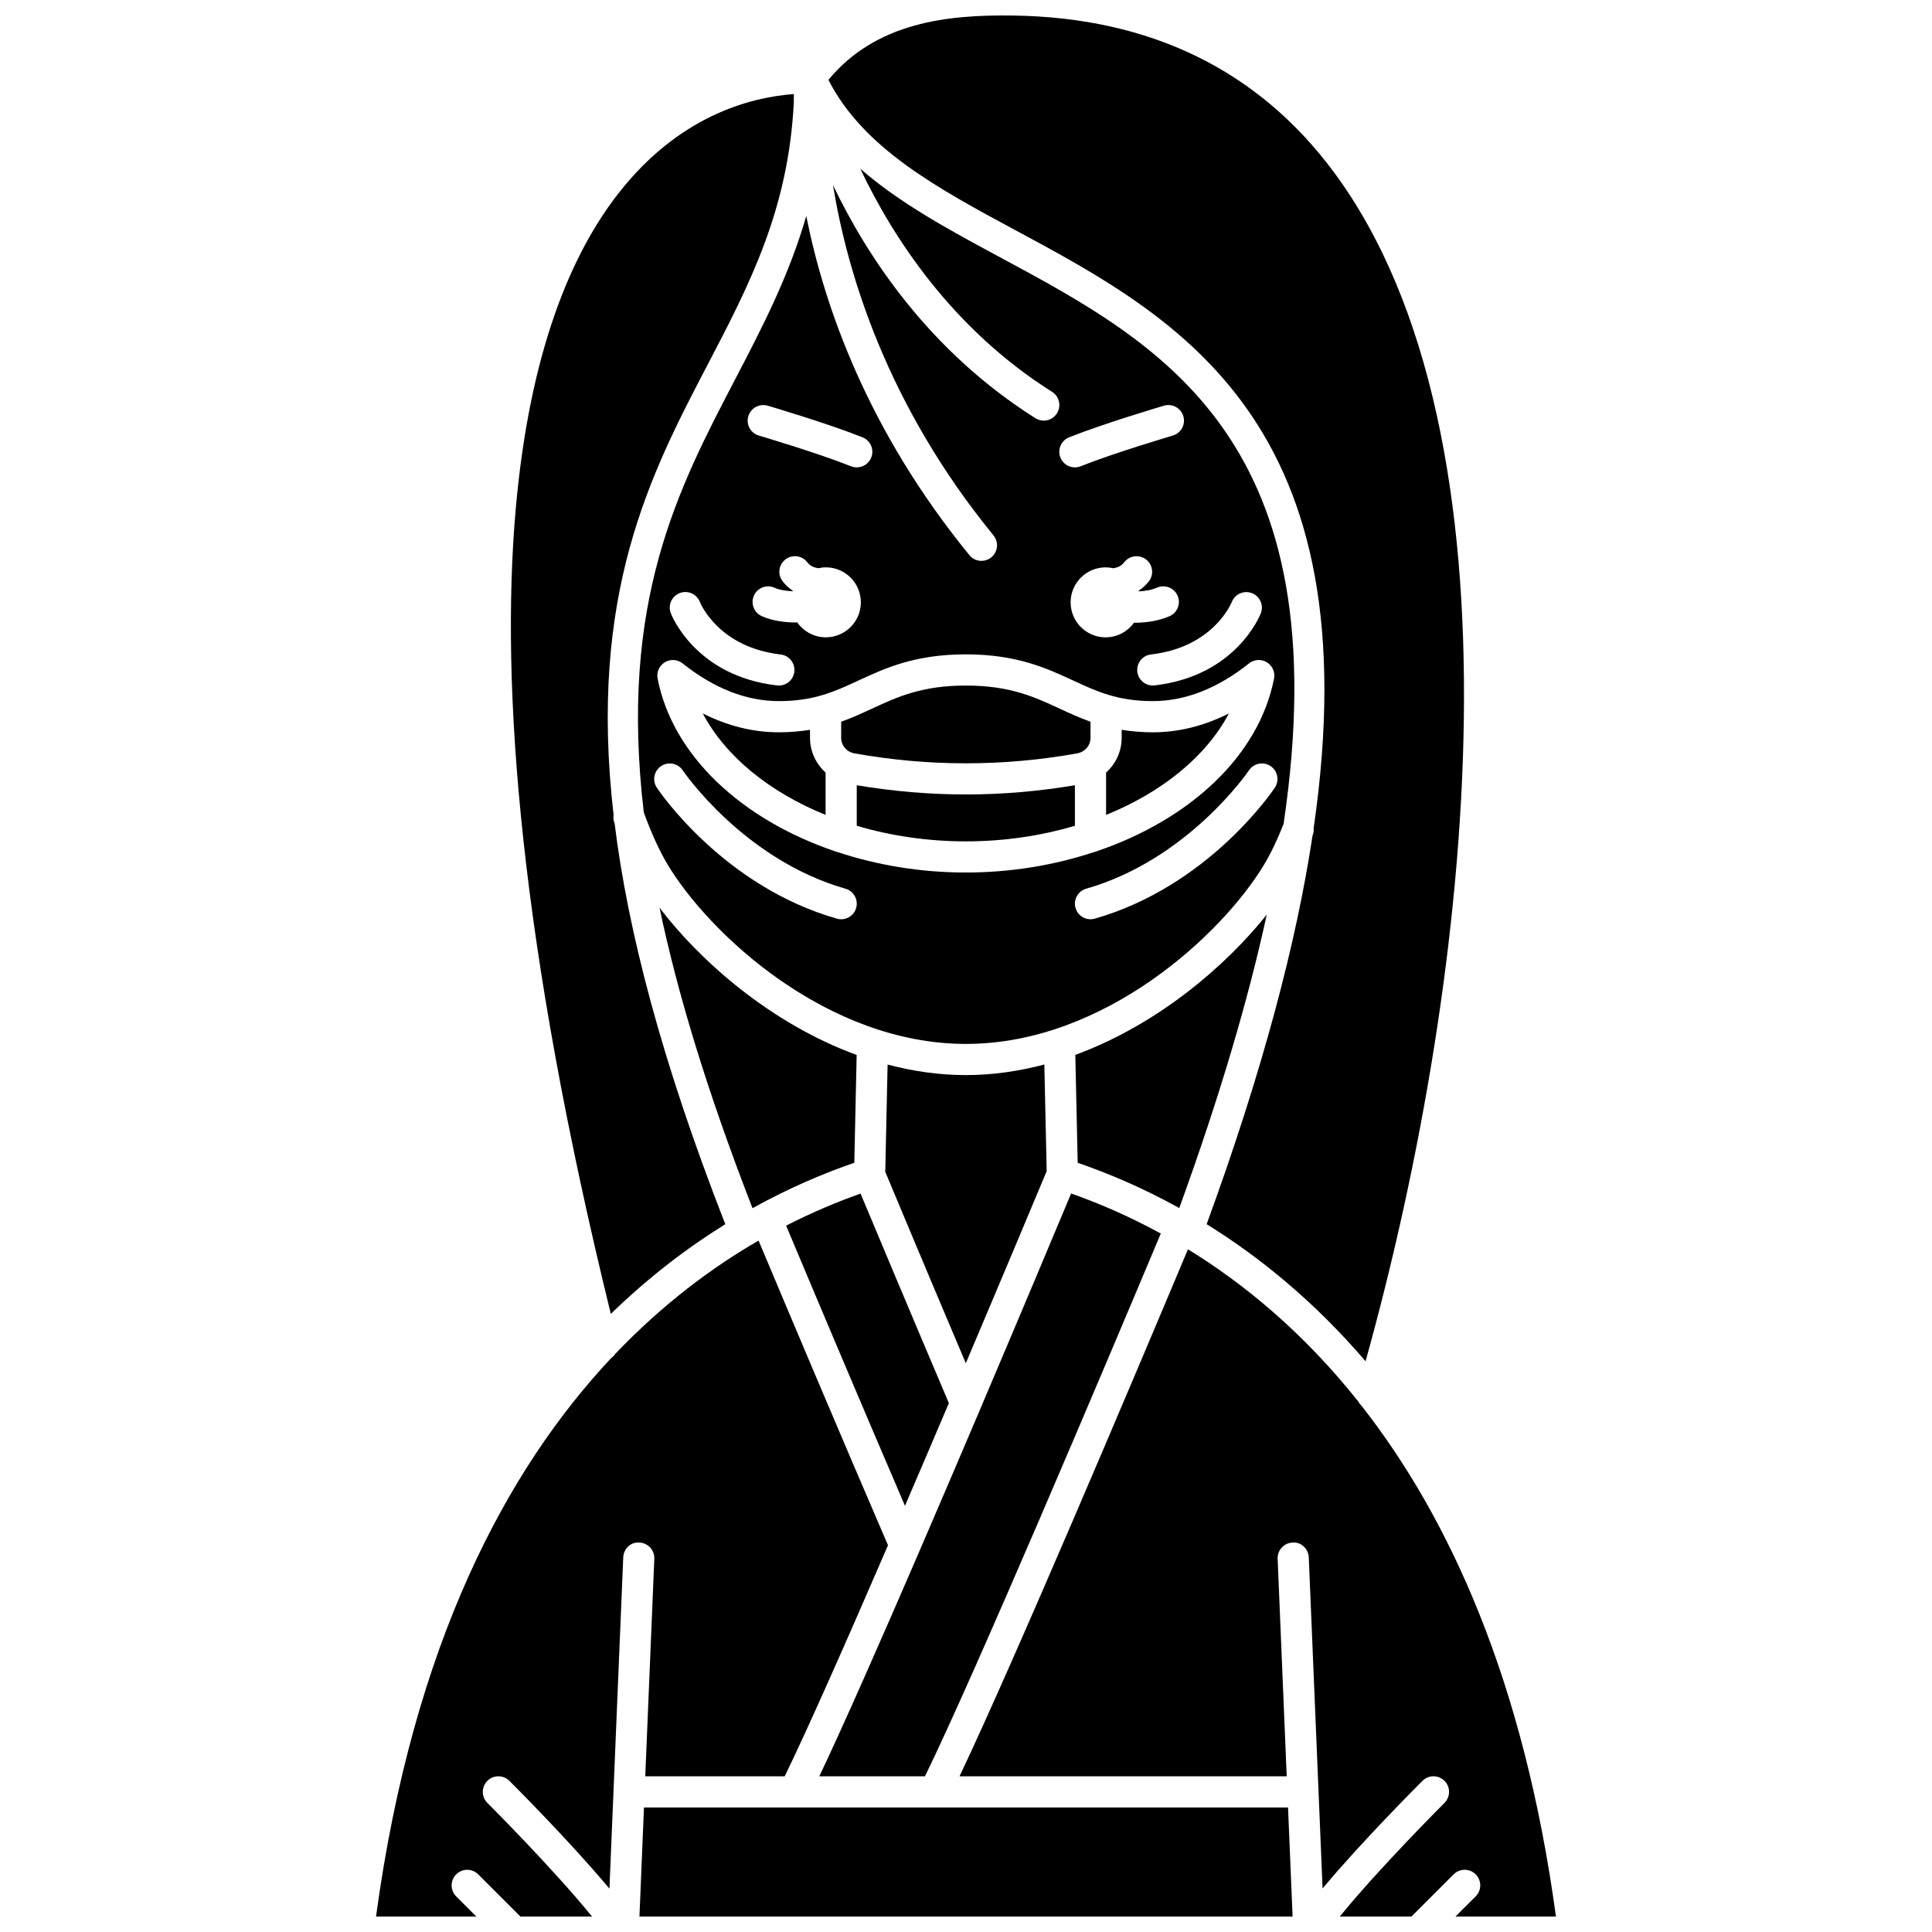
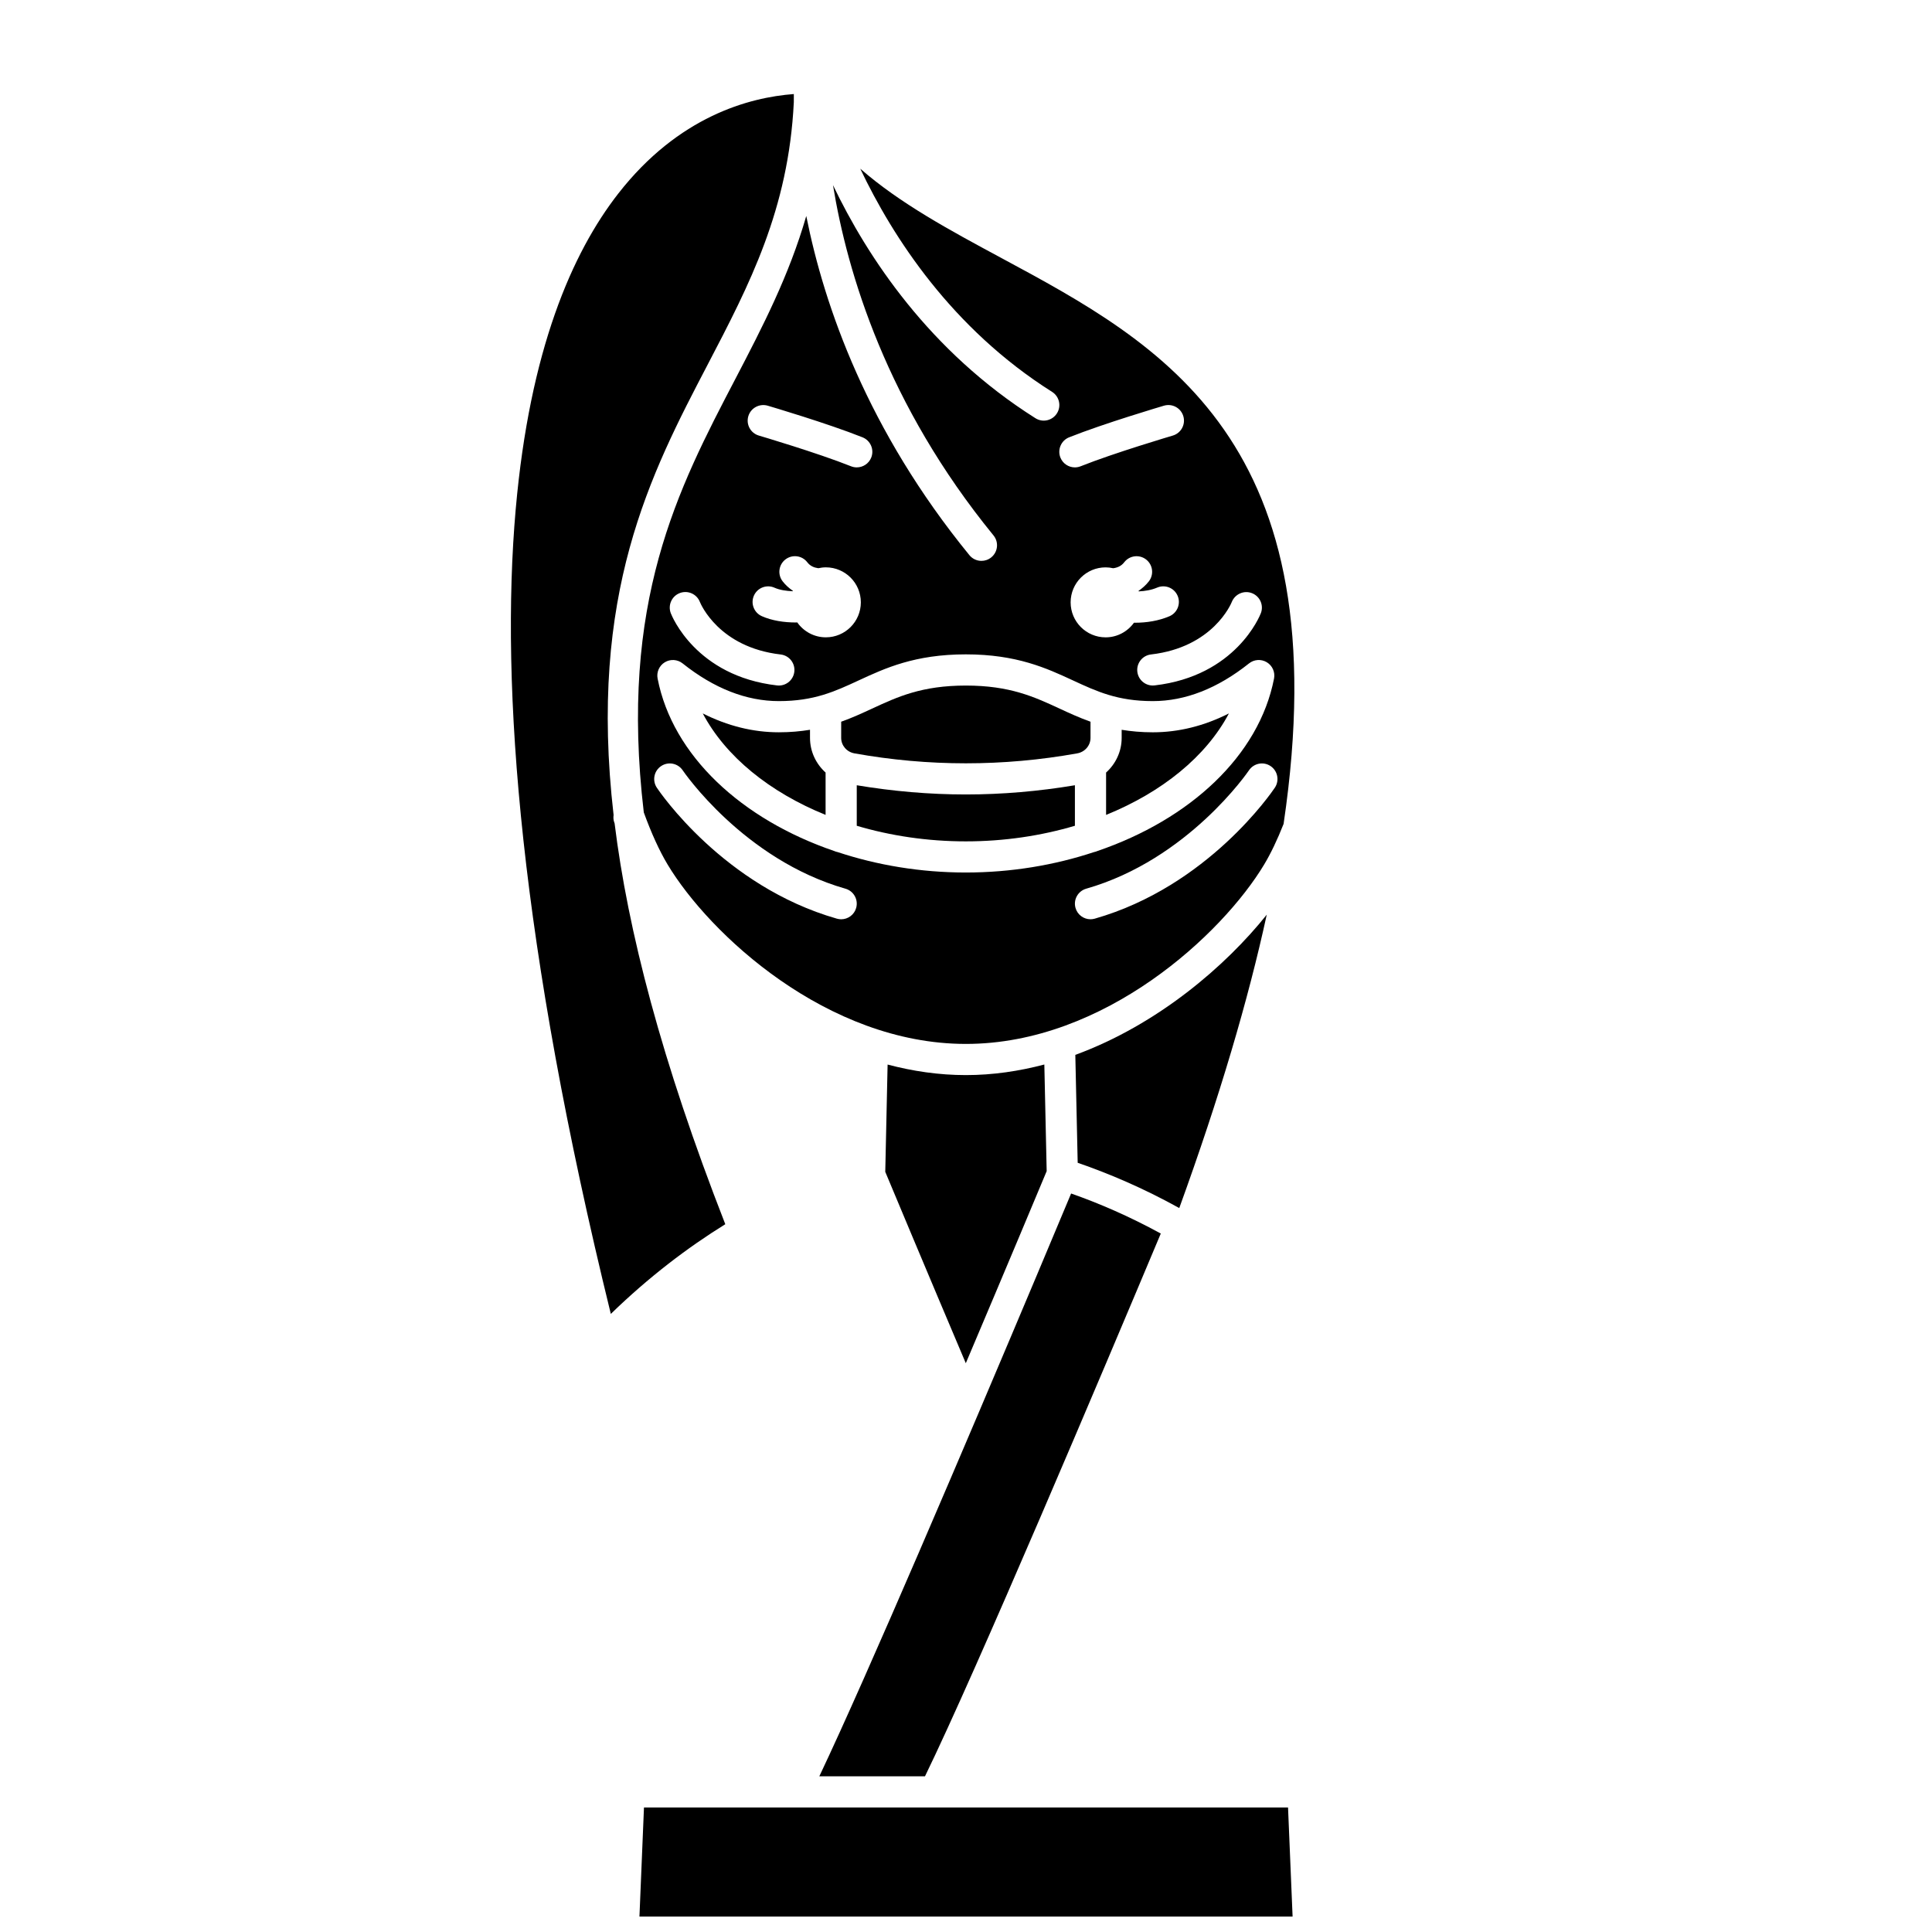
<svg xmlns="http://www.w3.org/2000/svg" width="800px" height="800px" version="1.1" viewBox="144 144 512 512">
  <defs>
    <clipPath id="d">
      <path d="m363 148.09h169v356.91h-169z" />
    </clipPath>
    <clipPath id="c">
      <path d="m313 622h174v29.902h-174z" />
    </clipPath>
    <clipPath id="b">
-       <path d="m243 472h137v179.9h-137z" />
-     </clipPath>
+       </clipPath>
    <clipPath id="a">
-       <path d="m398 475h159v176.9h-159z" />
-     </clipPath>
+       </clipPath>
  </defs>
  <path d="m389.13 614.74c13.5-27.688 46.988-106.91 62.492-143.84-8.449-4.617-16.5-8.066-23.766-10.609-3.543 8.477-13.023 31.098-24.066 57.078-0.008 0.016-0.016 0.031-0.02 0.055-5.172 12.164-10.68 25.055-16.09 37.59-0.008 0.016-0.016 0.031-0.02 0.055-10.238 23.719-20.078 46.074-26.535 59.676l28.004-0.004z" />
  <path d="m469.67 333.07c-6.582 3.32-13.328 4.996-20.16 4.996-3.055 0-5.766-0.258-8.258-0.664v2.152c0 3.609-1.586 6.887-4.129 9.18v11.223c14.809-6.008 26.5-15.457 32.547-26.887z" />
  <path d="m358.66 337.4c-2.496 0.41-5.203 0.664-8.258 0.664-6.832 0-13.578-1.676-20.16-4.996 6.047 11.43 17.734 20.887 32.547 26.887v-11.223c-2.543-2.293-4.129-5.566-4.129-9.18z" />
  <path d="m479.7 386.4c-10.832 13.562-28.883 29.145-50.73 37.152l0.629 28.598c8.156 2.801 17.305 6.672 26.918 11.996 10.715-29.508 18.285-55.246 23.184-77.746z" />
  <path d="m421.38 454.36-0.621-28.254c-6.676 1.762-13.633 2.805-20.797 2.805-7.144 0-14.078-1.035-20.738-2.793l-0.621 28.43c2.078 4.981 10.656 25.5 21.344 50.719 10.965-25.855 19.703-46.758 21.434-50.906z" />
-   <path d="m318.79 384.57c4.699 22.477 12.594 48.664 24.629 79.613 9.633-5.344 18.809-9.227 26.98-12.035l0.625-28.57c-22.871-8.359-41.598-25.035-52.234-39.008z" />
  <g clip-path="url(#d)">
-     <path d="m413.13 205.02c43.156 23.227 94.582 50.93 79.004 158.46 0.047 0.598-0.012 1.211-0.246 1.805-0.012 0.031-0.027 0.066-0.043 0.098-4.281 28.395-13.195 62.289-28.066 103.04 13.883 8.602 28.414 20.332 42.109 36.324 28.867-103.59 43.375-245.23-8.363-315.08-20.082-27.105-48.758-41.09-85.227-41.551-17.105-0.23-36.086 1.73-48.758 17.047 9.238 18.109 28.848 28.699 49.59 39.863z" />
-   </g>
-   <path d="m395.46 515.84c-10.773-25.371-19.945-47.258-23.402-55.523-6.094 2.144-12.75 4.926-19.727 8.488 7.199 17.156 19.328 45.941 31.496 74.25 3.938-9.148 7.867-18.352 11.633-27.215z" />
-   <path d="m336.21 468.43c-16.953-43.395-25.84-77.93-29.336-106.25-0.031-0.09-0.07-0.172-0.102-0.27-0.23-0.645-0.246-1.293-0.164-1.926-6.742-58.613 9.77-90.34 24.973-119.44 10.992-21.051 21.406-41.023 22.789-69.48-0.004-0.777-0.004-1.488 0.004-2.141-11.891 0.891-30.586 5.938-46.523 26.371-12.266 15.727-23.449 41.473-27.168 83.512-0.004 0.039-0.004 0.07-0.012 0.105-4.164 47.371 1.207 115.49 25.203 213.29 10.082-9.805 20.375-17.598 30.336-23.773z" />
+     </g>
+   <path d="m336.21 468.43c-16.953-43.395-25.84-77.93-29.336-106.25-0.031-0.09-0.07-0.172-0.102-0.27-0.23-0.645-0.246-1.293-0.164-1.926-6.742-58.613 9.77-90.34 24.973-119.44 10.992-21.051 21.406-41.023 22.789-69.48-0.004-0.777-0.004-1.488 0.004-2.141-11.891 0.891-30.586 5.938-46.523 26.371-12.266 15.727-23.449 41.473-27.168 83.512-0.004 0.039-0.004 0.07-0.012 0.105-4.164 47.371 1.207 115.49 25.203 213.29 10.082-9.805 20.375-17.598 30.336-23.773" />
  <g clip-path="url(#c)">
    <path d="m314.66 623-1.199 28.906h173.09l-1.207-28.906z" />
  </g>
  <g clip-path="url(#b)">
    <path d="m317.4 557.1-2.402 57.641h36.953c6.133-12.582 16.484-36.012 27.379-61.234-13.004-30.16-26.438-62.012-34.301-80.742-12.34 7.125-25.383 16.836-37.945 29.992-0.289 0.445-0.66 0.824-1.105 1.137-27.48 29.281-52.469 75.406-62.328 148.01h26.582l-5.34-5.34c-1.613-1.613-1.613-4.223 0-5.84 1.613-1.613 4.223-1.613 5.84 0l11.18 11.18h18.98c-10.18-12.57-27.527-29.906-27.734-30.113-1.613-1.609-1.617-4.219-0.008-5.84 1.609-1.617 4.219-1.617 5.844-0.008 0.809 0.805 16.012 15.992 26.512 28.562l3.656-87.754c0.094-2.273 1.906-4.164 4.297-3.953 2.269 0.094 4.039 2.023 3.941 4.301z" />
  </g>
  <path d="m314.61 359.29c2.008 5.523 4.129 10.176 6.309 13.809 11.031 18.383 42.246 47.551 79.051 47.551s68.016-29.168 79.051-47.551c1.742-2.902 3.473-6.519 5.144-10.75 15.039-101.59-32.168-127.04-74.949-150.06-13.598-7.32-26.738-14.406-37.238-23.582 8.625 18.148 24.254 42.363 50.832 59.141 1.93 1.219 2.508 3.766 1.289 5.695-1.215 1.93-3.769 2.508-5.695 1.289-28.105-17.734-44.531-42.723-53.652-61.773 3.797 23.34 14.266 58.203 42.539 92.836 1.445 1.766 1.18 4.367-0.586 5.809-0.77 0.629-1.688 0.934-2.609 0.934-1.199 0-2.387-0.516-3.199-1.52-26.988-33.055-38.449-65.887-43.227-89.879-4.531 15.699-11.496 29.211-18.762 43.125-15.277 29.242-30.867 59.156-24.297 114.93zm9.539-58.121c2.117-0.812 4.5 0.238 5.328 2.356 0.227 0.566 5.059 12.027 21.402 13.918 2.262 0.262 3.891 2.309 3.625 4.574-0.242 2.106-2.027 3.656-4.098 3.656-0.16 0-0.316-0.008-0.48-0.027-21.539-2.484-27.898-18.461-28.16-19.141-0.812-2.137 0.254-4.523 2.383-5.336zm27.246-3.129c-1.387-1.809-1.051-4.398 0.762-5.789 1.801-1.387 4.402-1.055 5.789 0.762 0.785 1.02 1.816 1.418 2.914 1.57 0.645-0.141 1.312-0.23 2-0.23 5.121 0 9.273 4.152 9.273 9.273s-4.152 9.273-9.273 9.273c-3.137 0-5.902-1.57-7.578-3.953-0.125 0-0.238 0.02-0.367 0.02-3.113 0-6.348-0.48-9.027-1.676-2.082-0.93-3.016-3.371-2.086-5.453 0.93-2.082 3.371-3.016 5.453-2.086 1.355 0.605 3.102 0.871 4.848 0.934 0.012-0.031 0.02-0.066 0.031-0.098-1.008-0.711-1.953-1.52-2.738-2.547zm19.496 86.582c-0.516 1.812-2.172 2.996-3.969 2.996-0.375 0-0.762-0.055-1.137-0.16-30.02-8.578-47.016-33.652-47.723-34.715-1.262-1.895-0.75-4.457 1.145-5.723 1.891-1.27 4.453-0.762 5.727 1.137 0.156 0.234 16.098 23.637 43.125 31.359 2.188 0.625 3.457 2.906 2.832 5.106zm110.96-31.883c-0.711 1.062-17.707 26.141-47.723 34.715-0.379 0.105-0.766 0.16-1.137 0.16-1.797 0-3.449-1.184-3.969-2.996-0.629-2.191 0.645-4.477 2.836-5.106 27.027-7.723 42.969-31.125 43.125-31.359 1.273-1.895 3.836-2.402 5.727-1.137 1.891 1.266 2.402 3.824 1.141 5.723zm-11.41-49.219c0.848-2.106 3.246-3.152 5.344-2.324 2.113 0.824 3.168 3.188 2.356 5.305-0.262 0.676-6.621 16.652-28.16 19.141-0.16 0.02-0.32 0.027-0.48 0.027-2.07 0-3.852-1.547-4.098-3.656-0.262-2.266 1.363-4.316 3.625-4.574 16.414-1.895 21.219-13.43 21.414-13.918zm-24.676-2.797c1.664-0.074 3.379-0.352 4.894-1.004 2.102-0.895 4.523 0.074 5.422 2.172 0.895 2.098-0.074 4.527-2.172 5.422-2.875 1.23-6.094 1.719-9.129 1.719-0.09 0-0.172-0.012-0.262-0.012-1.684 2.34-4.414 3.883-7.519 3.883-5.121 0-9.273-4.152-9.273-9.273 0-5.121 4.152-9.273 9.273-9.273 0.691 0 1.355 0.086 2.004 0.23 1.102-0.148 2.129-0.551 2.918-1.57 1.387-1.812 3.981-2.148 5.789-0.762 1.809 1.387 2.148 3.981 0.762 5.789-0.793 1.027-1.734 1.836-2.746 2.543 0.016 0.047 0.027 0.09 0.039 0.137zm-18.438-40.828c9.246-3.691 24.5-8.191 25.141-8.387 2.195-0.637 4.484 0.605 5.129 2.797 0.645 2.188-0.605 4.484-2.797 5.129-0.156 0.047-15.527 4.582-24.414 8.133-0.504 0.199-1.023 0.297-1.531 0.297-1.641 0-3.191-0.984-3.836-2.598-0.836-2.121 0.191-4.523 2.309-5.371zm0.992 64.41c6.363 2.949 11.859 5.496 21.188 5.496 8.598 0 17.176-3.363 25.5-9.992 1.355-1.082 3.234-1.199 4.715-0.301 1.484 0.895 2.242 2.621 1.91 4.32-3.977 20.434-22.273 37.332-46.824 45.707-0.281 0.141-0.582 0.207-0.895 0.281-10.43 3.453-21.93 5.41-33.961 5.41-12.027 0-23.531-1.957-33.961-5.41-0.312-0.074-0.617-0.141-0.895-0.281-24.551-8.379-42.844-25.277-46.824-45.707-0.332-1.695 0.43-3.422 1.91-4.32 1.477-0.895 3.363-0.777 4.715 0.301 8.324 6.633 16.906 9.992 25.5 9.992 9.328 0 14.824-2.547 21.188-5.496 6.977-3.231 14.883-6.891 28.363-6.891 13.488 0 21.398 3.664 28.371 6.891zm-86.008-70c0.648-2.184 2.938-3.422 5.129-2.797 0.645 0.191 15.895 4.695 25.141 8.387 2.117 0.848 3.148 3.25 2.305 5.367-0.645 1.613-2.195 2.598-3.836 2.598-0.508 0-1.027-0.094-1.531-0.297-8.891-3.551-24.258-8.086-24.414-8.133-2.188-0.641-3.438-2.938-2.793-5.125z" />
  <g clip-path="url(#a)">
    <path d="m529.72 651.9h26.621c-8.543-62.898-28.445-105.89-51.48-135.31-0.352-0.332-0.652-0.703-0.867-1.133-14.539-18.293-30.273-31.227-45.172-40.383-15.059 35.863-46.109 109.28-60.535 139.66h86.703l-2.402-57.641c-0.094-2.281 1.676-4.207 3.957-4.297 2.273-0.215 4.203 1.676 4.297 3.953l3.656 87.707c10.5-12.559 25.66-27.707 26.469-28.516 1.613-1.609 4.223-1.609 5.844 0.008 1.609 1.617 1.605 4.231-0.008 5.84-0.207 0.207-17.555 17.539-27.734 30.113h18.98l11.18-11.18c1.613-1.613 4.223-1.613 5.84 0 1.613 1.613 1.613 4.223 0 5.84z" />
  </g>
  <path d="m366.92 339.55c0 2.008 1.473 3.731 3.512 4.098 19.59 3.516 39.465 3.519 59.051 0 2.035-0.363 3.512-2.086 3.512-4.098v-4.289c-2.906-1.035-5.547-2.25-8.145-3.453-6.805-3.152-13.23-6.129-24.891-6.129-11.66 0-18.086 2.977-24.891 6.129-2.598 1.203-5.234 2.414-8.145 3.453z" />
  <path d="m371.05 352.1v10.738c8.938 2.652 18.711 4.133 28.906 4.133 10.195 0 19.969-1.484 28.906-4.133v-10.738c-9.598 1.602-19.25 2.441-28.906 2.441s-19.312-0.84-28.906-2.441z" />
</svg>